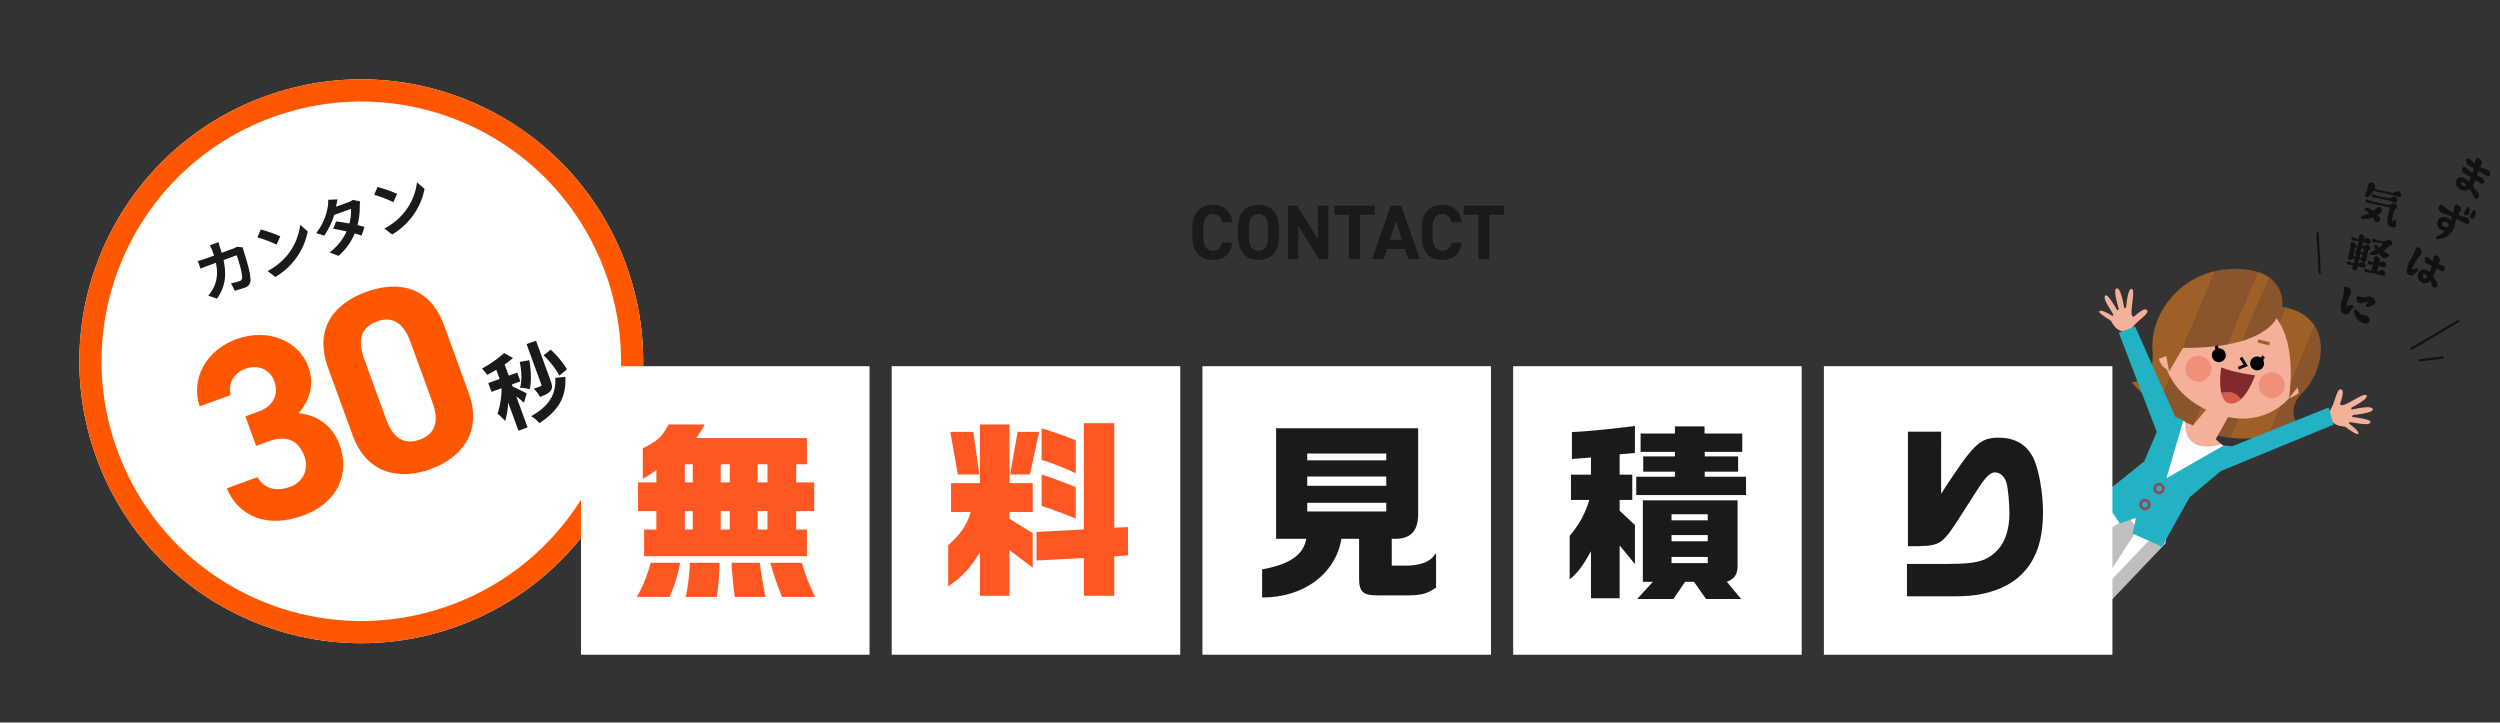
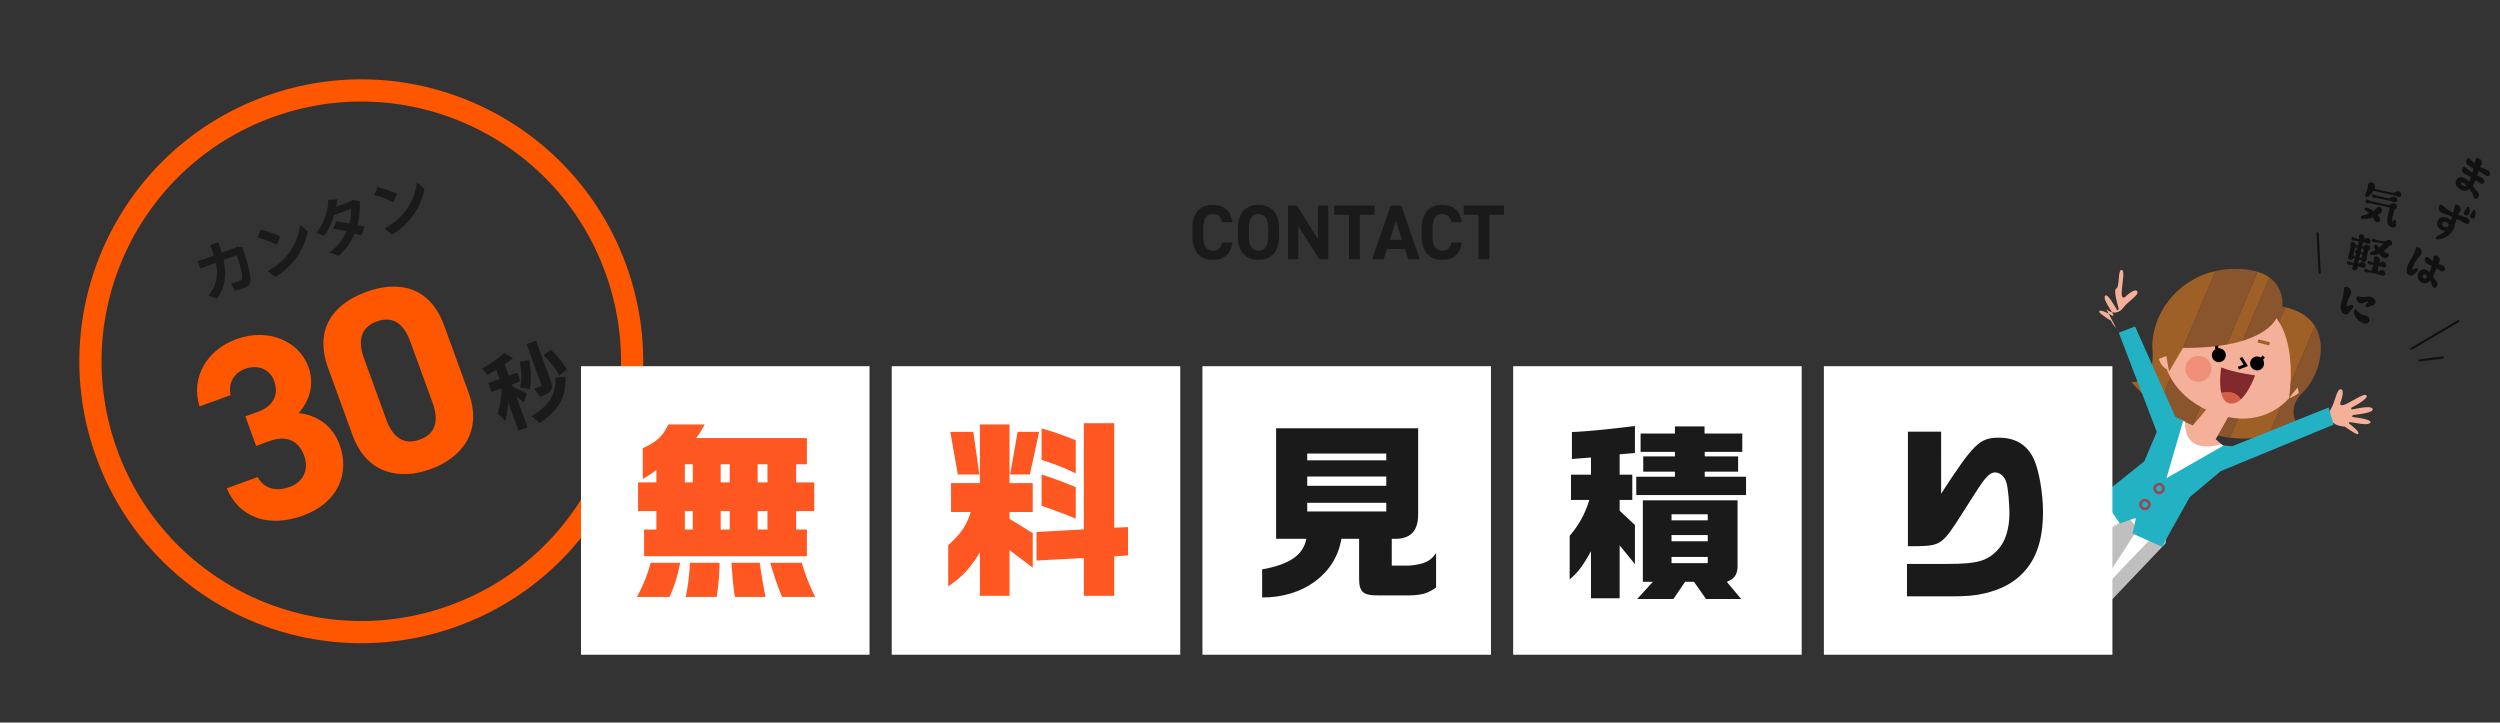
<svg xmlns="http://www.w3.org/2000/svg" width="1126.412" height="325.555" viewBox="0 0 1126.412 325.555">
  <rect x="0" y="0" width="1126.412" height="325.555" fill="#333333" stroke="none" />
  <defs>
    <clipPath id="clip-path">
      <rect id="長方形_31986" data-name="長方形 31986" width="132.301" height="189.643" fill="none" />
    </clipPath>
  </defs>
  <g id="main-ttl" transform="translate(-353.223 -369.001)">
    <g id="グループ_71787" data-name="グループ 71787" transform="matrix(0.921, 0.391, -0.391, 0.921, 1316.1, 468.295)">
      <g id="グループ_71786" data-name="グループ 71786" transform="translate(0)" clip-path="url(#clip-path)">
        <path id="パス_50719" data-name="パス 50719" d="M417.164,787.682s-6.146,17.454-5.262,21.391a38.569,38.569,0,0,0,2.773,5.349c.793.861-.031,1.057-1.415.618s-6.452-3.875-6.452-3.875l5.635-25.895c-.215-8.449,4.721,2.411,4.721,2.411" transform="translate(-365.02 -627.959)" fill="#f5b099" />
        <path id="パス_50720" data-name="パス 50720" d="M404.966,917.048l-2.159,1.042-2.971-2.368s-1.121,2.248-.864,3.041,4.068,2.754,6.909,4.366,5.581,2.583,5.374.993-5.465-5.187-6.289-7.074" transform="translate(-357.571 -735.29)" fill="#8b272b" />
        <path id="パス_50721" data-name="パス 50721" d="M510.341,644.191l-8.29-18.206-2.236-1.329s-4.9,3.668-5.77,4.832-.951,2.008.122,1.539a38.558,38.558,0,0,1,5.961-.874l6.172,15.971Z" transform="translate(-475.254 -501.575)" fill="#f5b099" />
        <path id="パス_50722" data-name="パス 50722" d="M543.609,627.995l-.28-2.381,3.208-2.034s-.944-1.939-1.777-1.955-4.746,3.09-7.2,5.249-4.264,4.43-2.694,4.754,6.688-3.471,8.74-3.633" transform="translate(-519.511 -499.141)" fill="#8b272b" />
        <path id="パス_50723" data-name="パス 50723" d="M378.465,614.869l-15.588,41.458-5.463-1.634,6.8-39.065-1.411-.751-12.36,16.973s-3.589,5.384-6.074,1.1l-4.6-11,5.058-3.5,1.193,3.729,6.9-16.705,23.742,3.128Z" transform="translate(-313.111 -486.178)" fill="#fff" />
        <path id="パス_50724" data-name="パス 50724" d="M378.465,614.869l-15.588,41.458-5.463-1.634,6.8-39.065-1.411-.751-12.36,16.973s-3.589,5.384-6.074,1.1l-4.6-11,5.058-3.5,1.193,3.729,6.9-16.705,23.742,3.128Z" transform="translate(-313.111 -486.178)" fill="none" stroke="#bfbfbf" stroke-width="6.306" />
        <path id="パス_50725" data-name="パス 50725" d="M292.218,11.759c.484-.109.947-.184,1.415-.269V75.261a58.174,58.174,0,0,1-11.842,2.1V1.919a14.205,14.205,0,0,1,10.428,9.84" transform="translate(-216.855 -1.541)" fill="#8a552c" />
        <path id="パス_50726" data-name="パス 50726" d="M218.174,51.219v53.747a53.678,53.678,0,0,1-15.611,7.375V48.57c6.734-1.215,11.861,0,15.611,2.65" transform="translate(-125.785 -38.621)" fill="#9f6027" />
        <path id="パス_50727" data-name="パス 50727" d="M154.551,93.409c-4.429,10.493,4.164,14.731,4.164,14.731a59.959,59.959,0,0,1-10.76,9.545V63.939c9.078,6.4,10.132,21.091,6.6,29.47" transform="translate(-55.568 -51.341)" fill="#8a552c" />
        <path id="パス_50728" data-name="パス 50728" d="M464.081,80.457c-6.78-13-3.529-33.038,12.131-44.219v66.43A76.649,76.649,0,0,1,460.825,97.1c4.5-1.733,8.227-7.117,3.257-16.644" transform="translate(-434.693 -29.098)" fill="#9f6027" />
        <path id="パス_50729" data-name="パス 50729" d="M347.813.378V75.821c-2.008.148-3.985.2-5.921.162V.119a18.59,18.59,0,0,1,5.921.258" transform="translate(-282.878 0)" fill="#9f6027" />
        <path id="パス_50730" data-name="パス 50730" d="M379.527,3.377A34.147,34.147,0,0,1,389.438.608V76.471a77.035,77.035,0,0,1-17.495-2.413V7.628a40.5,40.5,0,0,1,7.584-4.251" transform="translate(-330.424 -0.488)" fill="#8a552c" />
        <path id="パス_50731" data-name="パス 50731" d="M285.936,313.345l-1.409,12.884,9.629,3.277-24.851,27.336-7.662-32.306h10.976l4.339-13.985Z" transform="translate(-213.409 -249.359)" fill="#f5b099" />
        <path id="パス_50732" data-name="パス 50732" d="M5.2,180.5a12.626,12.626,0,0,0,3.967-.737s6.329,1.521,6.7.773c.676-1.347-5.494-2.757-5.494-2.757s-.77-.489.233-.784c3.006-.883,7.8-1.62,8.317-3.234.529-1.662-4.641-.354-8.042.588-1,.277-.411-.87-.411-.87s7.831-4.165,7.171-5.709c-.727-1.7-5.482,1.485-8.418,3.53-.766.533-.72-.565-.72-.565s5.507-6.511,4.182-7.618c-1.213-1.012-3.828,3.31-6.719,6.675-2.839,3.3-2.932.84-2.932.84S2.847,165.1,1.2,165c-1.791-.1-1.114,3.114-.888,7.525a27.062,27.062,0,0,1-.186,3.058s-.2,4.493,5.07,4.908" transform="translate(113.339 -130.855)" fill="#f5b099" />
-         <path id="パス_50733" data-name="パス 50733" d="M578.294,168.049a12.625,12.625,0,0,1-3.417-2.145s-6.445-.914-6.518-1.746c-.134-1.5,6.123-.543,6.123-.543s.9-.172.072-.814c-2.471-1.926-6.661-4.377-6.545-6.066.119-1.74,4.446,1.378,7.262,3.5.829.626.7-.658.7-.658s-5.75-6.753-4.569-7.946c1.3-1.313,4.552,3.4,6.53,6.379.516.777.877-.26.877-.26s-2.727-8.081-1.088-8.622c1.5-.5,2.342,4.486,3.793,8.678,1.425,4.117,2.418,1.859,2.418,1.859s2.21-5.074,3.774-4.557c1.7.564-.109,3.305-1.942,7.325a27,27,0,0,0-.952,2.912s-1.466,4.252-6.52,2.7" transform="translate(-568.006 -119.72)" fill="#f5b099" />
+         <path id="パス_50733" data-name="パス 50733" d="M578.294,168.049a12.625,12.625,0,0,1-3.417-2.145s-6.445-.914-6.518-1.746c-.134-1.5,6.123-.543,6.123-.543s.9-.172.072-.814c-2.471-1.926-6.661-4.377-6.545-6.066.119-1.74,4.446,1.378,7.262,3.5.829.626.7-.658.7-.658s-5.75-6.753-4.569-7.946s-2.727-8.081-1.088-8.622c1.5-.5,2.342,4.486,3.793,8.678,1.425,4.117,2.418,1.859,2.418,1.859s2.21-5.074,3.774-4.557c1.7.564-.109,3.305-1.942,7.325a27,27,0,0,0-.952,2.912s-1.466,4.252-6.52,2.7" transform="translate(-568.006 -119.72)" fill="#f5b099" />
        <path id="パス_50734" data-name="パス 50734" d="M299.889,384.356l-4.8-.912s-13.116,11.942-18.914-2.968l-5.28.051-.68,44.836,9.794-.864Z" transform="translate(-220.831 -305.508)" fill="#fff" />
        <path id="パス_50735" data-name="パス 50735" d="M138.937,256.545,120.92,280.223l-3.163-26.838-3.919-.107L81.225,222.861l-5.666,5.448,33.212,34.449v14.358L96.9,299.206l12.7,8.007,5.661-5.246,1.38,7.179,14.5.276,2.761-25.4,8.284-16.291,38.6-39.105-5.08-6.271L142.5,255.49Z" transform="translate(-63.367 -178.54)" fill="#23b2c4" />
        <path id="パス_50736" data-name="パス 50736" d="M372.5,533.946a2.574,2.574,0,1,1,.754,1.82,2.556,2.556,0,0,1-.754-1.82h1.242a1.331,1.331,0,1,0,.39-.941,1.333,1.333,0,0,0-.39.941Z" transform="translate(-318.745 -426.672)" fill="#924958" />
        <path id="パス_50737" data-name="パス 50737" d="M387.916,580.19a2.574,2.574,0,1,1,.754,1.82,2.557,2.557,0,0,1-.754-1.82h1.243a1.331,1.331,0,1,0,.39-.941,1.333,1.333,0,0,0-.39.941Z" transform="translate(-337.197 -463.804)" fill="#924958" />
        <path id="パス_50738" data-name="パス 50738" d="M218.961,81.285s.713,14.568-33.48,28.749l-1.588,12.255-3.866-5.937-2.623,2.485c2.659,3.133,5.118,2.861,5.118,2.861s10.435,12.786,32.572,9.288c18.889-2.985,23.194-18.776,23.194-18.776s.879-.352,3.037-3.59c.276-.414-1.381-2.347-1.381-2.347l-1.657,5.937s-5.555-23.193-19.328-30.925" transform="translate(-144.012 -65.269)" fill="#f5b099" />
        <path id="パス_50739" data-name="パス 50739" d="M385.144,239.467a5.843,5.843,0,1,1,6.655-4.9,5.843,5.843,0,0,1-6.655,4.9" transform="translate(-334.474 -182.952)" fill="#f0907a" />
-         <path id="パス_50740" data-name="パス 50740" d="M215.929,208.287a5.843,5.843,0,1,1,6.655-4.9,5.843,5.843,0,0,1-6.655,4.9" transform="translate(-131.918 -157.915)" fill="#f0907a" />
        <path id="パス_50741" data-name="パス 50741" d="M310.814,196.128l-2.7-1.877.76-1.093,3.36,2.337.661.46-.576.563-2.56,2.5-.93-.953Z" transform="translate(-241.306 -155.099)" />
        <path id="パス_50742" data-name="パス 50742" d="M278.07,172.956a3.156,3.156,0,0,1,.613.038l.325-1.224,1.369.568-.343,1.227a3.132,3.132,0,1,1-1.964-.609" transform="translate(-203.234 -137.925)" />
        <path id="パス_50743" data-name="パス 50743" d="M365.415,191.729a3.18,3.18,0,0,0-.576.213l-.665-1.078-1.147.94.683,1.076a3.132,3.132,0,1,0,1.7-1.151" transform="translate(-308.586 -153.257)" />
        <rect id="長方形_31985" data-name="長方形 31985" width="1.45" height="5.384" transform="translate(71.428 29.408) rotate(-98.74)" fill="#9f6027" />
        <path id="パス_50744" data-name="パス 50744" d="M302.587,278.519a6.08,6.08,0,0,1-3.661,3.574c-2.182.63-4.053-.745-5.571-2.825,3.983-2.995,7.085-2.3,9.231-.75" transform="translate(-228.089 -222.574)" fill="#d45e46" />
        <path id="パス_50745" data-name="パス 50745" d="M299.913,220.72s.545,7.662-1.693,12.455c-2.146-1.546-5.248-2.245-9.231.75-2.912-3.99-4.521-10.576-4.521-10.576,5.505.063,15.445-2.629,15.445-2.629" transform="translate(-223.722 -177.23)" fill="#81292d" />
      </g>
    </g>
    <g id="グループ_70362" data-name="グループ 70362" transform="translate(-3752.768 -8927.693) rotate(-20)">
      <g id="楕円形_56" data-name="楕円形 56" transform="translate(649 10222)" fill="#fff" stroke="#ff5700" stroke-width="10">
-         <circle cx="127" cy="127" r="127" stroke="none" />
        <circle cx="127" cy="127" r="122" fill="none" />
      </g>
      <path id="パス_137680" data-name="パス 137680" d="M23.28-35.64H29.4c8.52,0,12.72,4.32,12.72,11.64,0,6.12-4.08,10.92-10.8,10.92-7.44,0-11.4-3.84-12.24-9.12H4.32C4.92-8.76,14.88,1.08,32.4,1.08c17.04,0,26.4-10.8,26.4-24.24,0-9.84-5.4-16.32-12.48-19.8,5.52-3,11.28-8.76,11.28-18.12,0-12.36-11.04-22.8-26.16-22.8C17.16-83.88,6-74.64,5.4-61.08H20.28c.72-5.16,4.44-8.88,10.32-8.88,6.12,0,10.32,4.08,10.32,9.6,0,6.96-4.68,10.56-11.52,10.56H23.28ZM121.44-57.6c0-19.32-12.96-26.28-27.84-26.28s-27.84,6.96-27.84,26.4v32.16c0,18.6,12.96,26.4,27.84,26.4s27.84-7.8,27.84-26.4Zm-16.8,1.56v29.28c0,8.88-3.6,13.68-11.04,13.68-7.56,0-11.16-4.8-11.16-13.68V-56.04c0-8.88,3.6-13.68,11.16-13.68C101.04-69.72,104.64-64.92,104.64-56.04Z" transform="translate(695.16 10404.263)" fill="#ff5700" />
      <path id="パス_137681" data-name="パス 137681" d="M-33.992-17.64a13.67,13.67,0,0,1-2.128.2h-5.264c.056-.812.084-1.652.112-2.52.028-.672.084-1.848.168-2.492H-45.22a20.722,20.722,0,0,1,.2,2.576c0,.84-.028,1.652-.056,2.436h-4c-1.064,0-2.52-.084-3.7-.2v3.668c1.2-.112,2.744-.112,3.7-.112h3.7C-46-9.828-47.4-6.692-50.008-4.116a16.056,16.056,0,0,1-3.668,2.744l3.248,2.632c5.012-3.556,7.672-7.952,8.708-15.344h6.3c0,3.024-.364,8.624-1.176,10.388a1.489,1.489,0,0,1-1.6.98,23.175,23.175,0,0,1-3.92-.392l.42,3.752c1.372.112,3.052.224,4.648.224a3.447,3.447,0,0,0,3.612-2.156c1.2-2.856,1.54-10.668,1.652-13.692a12.1,12.1,0,0,1,.2-1.484Zm12.74-3.64-2.632,2.8a58.219,58.219,0,0,1,7,6.048l2.856-2.94A58.8,58.8,0,0,0-21.252-21.28Zm-3.5,18.648,2.352,3.7A30.323,30.323,0,0,0-12.012-2.884a29.774,29.774,0,0,0,10.36-10.36l-2.184-3.948A26.55,26.55,0,0,1-14.028-6.3,28.859,28.859,0,0,1-24.752-2.632Zm47.068-17a8.891,8.891,0,0,1-2.436.308H14.14l.028-.028c.336-.588,1.064-1.876,1.736-2.856l-4.06-1.26a12.388,12.388,0,0,1-1.26,2.94,25.63,25.63,0,0,1-8.932,9.3L4.676-8.9a32.951,32.951,0,0,0,7.392-7.224H20.1a20.4,20.4,0,0,1-2.912,5.964c-1.876-1.12-3.78-2.184-5.264-2.94l-2.38,2.66c1.428.812,3.332,1.96,5.236,3.192A23.678,23.678,0,0,1,4.34-.98L7.588,1.848A26.724,26.724,0,0,0,17.92-5.124a32.424,32.424,0,0,1,2.6,1.988l2.548-3.276c-.7-.5-1.652-1.148-2.688-1.792a32.231,32.231,0,0,0,3.864-7.672,13.172,13.172,0,0,1,.924-1.988ZM34.748-21.28l-2.632,2.8a58.219,58.219,0,0,1,7,6.048l2.856-2.94A58.8,58.8,0,0,0,34.748-21.28Zm-3.5,18.648,2.352,3.7A30.323,30.323,0,0,0,43.988-2.884a29.774,29.774,0,0,0,10.36-10.36l-2.184-3.948A26.55,26.55,0,0,1,41.972-6.3,28.859,28.859,0,0,1,31.248-2.632Z" transform="translate(775 10299)" fill="#1a1a1a" />
      <path id="パス_137682" data-name="パス 137682" d="M18.126-15.238a40.619,40.619,0,0,0-3.876-10.83l-3.876,1.292a40.121,40.121,0,0,1,3.572,10.982Zm-8.7-16.91H4.9v19.456c0,.418-.19.57-.608.57-.494,0-1.9,0-3.23-.038A15.92,15.92,0,0,1,2.47-7.714c2.394,0,4.028-.152,5.282-.874,1.292-.76,1.672-1.976,1.672-4.066ZM-.76-25.65c-.608,4.18-1.862,8.36-3.838,10.944A31.106,31.106,0,0,1-.722-12.578c1.938-2.926,3.458-7.638,4.294-12.35Zm-1.9,14.4c-.722-.836-3.838-4.142-4.864-4.978v-1.1h4.066v-4.218H-7.524V-26.9A39.622,39.622,0,0,0-3-28.348l-3-3.458a54.321,54.321,0,0,1-11.78,3.154,15.664,15.664,0,0,1,1.254,3.458c1.482-.19,3.04-.456,4.636-.76v4.408h-5.434v4.218H-12.5A37.134,37.134,0,0,1-18.126-7.144a22.432,22.432,0,0,1,2.09,4.294,33.769,33.769,0,0,0,4.142-7.524V3.268h4.37v-14.82a33.3,33.3,0,0,1,2.28,3.838Zm14.516-2.166C9.5-5.814,4.446-2.432-4.294-.912A13.42,13.42,0,0,1-1.862,3.306C7.942.912,13.528-3.268,16.264-12.35Z" transform="translate(843.74 10399.35)" fill="#1a1a1a" />
    </g>
    <g id="グループ_291" data-name="グループ 291" transform="matrix(0.985, 0.174, -0.174, 0.985, 1407.495, 417.322)">
      <g id="グループ_290" data-name="グループ 290" transform="translate(18.915 0) rotate(8)">
        <path id="パス_137828" data-name="パス 137828" d="M5.405-2.461a6.291,6.291,0,0,0-1.656-.69A15.077,15.077,0,0,1,1.564-4.3a12.166,12.166,0,0,0,0-2.047l-.046-.6a9.549,9.549,0,0,1,1.633,0c.3.023.851.161,1.1.161.69,0,1.15-.391,1.173-.9a1.574,1.574,0,0,0-.621-1.2,2.353,2.353,0,0,0-1.4-.437c-.3,0-1.656.138-2.231.115-.092-.667-.23-1.518-.368-2.139a20.547,20.547,0,0,1,2.323.161s.736.069,1.426.138c1.081.138,1.564-.345,1.61-.851a1.921,1.921,0,0,0-1.38-1.679,15.071,15.071,0,0,0-1.978.184c-.69.046-1.633.138-2.208.138-.138-.6.207-1.035-.184-1.909a2.081,2.081,0,0,0-2-1.173c-.851,0-1.4.414-1.219,1.127.138.529.322,1.173.483,1.679-.253-.023-.414-.046-.989-.138a8.659,8.659,0,0,1-1.1-.3c-.989-.391-1.794-.529-1.955.391a1.938,1.938,0,0,0,1.61,2.162c.667.092,2.254.092,2.99.184a5.867,5.867,0,0,1,.253.759c.069.322.161.782.23,1.2A10.727,10.727,0,0,1-2.76-9.453c-.644-.115-1.4-.253-2.047-.437-.552-.161-1.265-.207-1.4.644A1.852,1.852,0,0,0-4.554-7.268c.391.046,1.449.023,2.323.023a7.448,7.448,0,0,1,1.288.023,11.687,11.687,0,0,1,.23,2.231A5.306,5.306,0,0,0-4.738-5.2a2.454,2.454,0,0,0-1.357,2.07c-.115,1.449.92,2.645,2.852,2.967C-1.4.115.506-.667.9-2.162a10.97,10.97,0,0,1,1.357.644A10.97,10.97,0,0,1,4.186-.161C5.037.713,6.3.552,6.279-1.012A1.652,1.652,0,0,0,5.405-2.461Zm-8.1.322c-.483-.092-.92-.391-.943-.667-.046-.506.575-.736,1.472-.6A2.764,2.764,0,0,1-.9-2.852C-1.173-2.208-2.3-2.093-2.691-2.139Zm9.982,12.19c-.621-.46-1.2-.414-2.346-.161a26.758,26.758,0,0,1-3.013.552A3.451,3.451,0,0,1,2,9.315a2.754,2.754,0,0,0-.046-1.357A2.227,2.227,0,0,0-.184,6.578c-.989,0-1.288.552-1.15,1.081.161.667.322.966.483,1.61.115.483.276,1.012.345,1.38A23.444,23.444,0,0,1-2.9,10.6a24.078,24.078,0,0,1-2.668-.437c-1.311-.276-1.886-.115-1.886.805a2.239,2.239,0,0,0,2,2.116c.6,0,1.725-.161,2.392-.23,1.357-.138,2.507-.345,2.944-.368A7.852,7.852,0,0,1,.3,14.283a2.807,2.807,0,0,0-1.564-.391A3.889,3.889,0,0,0-4.324,15.2a3.041,3.041,0,0,0-.483,2.484c.575,2.369,3.2,2.76,5.06,1.863a9.89,9.89,0,0,1-1.794,3.335c-.506.69-.782,1.15-.437,1.541.253.322.69.276,1.081.046a8.762,8.762,0,0,0,3.082-3.289c1.127-2.116,1.288-4.991.391-6.3a11.8,11.8,0,0,0-.345-2.53c1.311-.115,3.519.023,4,.023,1.633,0,1.863-.736,1.817-1.2A1.623,1.623,0,0,0,7.291,10.051ZM-1.2,18.193c-.805,0-1.357-.46-1.357-1.127,0-.736.644-1.242,1.564-1.242.667,0,1.426.46,1.426,1.1C.437,17.71-.345,18.193-1.2,18.193ZM9.062,7.682a4.294,4.294,0,0,0-.9-2.208c-.3-.391-.644-.483-.9-.368s-.391.368-.345.989A5.615,5.615,0,0,1,6.9,7.153a2.775,2.775,0,0,0-.092,1.081,1.1,1.1,0,0,0,1.127.828A1.16,1.16,0,0,0,9.062,7.682ZM4.876,9.062a1.186,1.186,0,0,0,1.15-1.38,4.5,4.5,0,0,0-.9-2.208c-.3-.391-.644-.483-.9-.368s-.414.368-.345.989a5.615,5.615,0,0,1-.023,1.058,2.683,2.683,0,0,0-.115,1.081A1.121,1.121,0,0,0,4.876,9.062ZM-3.427,40.6c-.092.092-1.081,1.127-1.38,1.449a18.235,18.235,0,0,1,.161-6.992,2.56,2.56,0,0,0,.115-1.84,2.387,2.387,0,0,0-2.093-1.426c-.69-.023-1.288.322-1.1.989a20.559,20.559,0,0,1,.276,5.8,10.083,10.083,0,0,0,.782,4.968,2.076,2.076,0,0,0,1.748,1.242,1.842,1.842,0,0,0,2-1.587c.092-.46.437-1.081.644-1.817a.9.9,0,0,0-.092-.736A.685.685,0,0,0-3.427,40.6ZM8.556,42.987c-.138-1.219-.828-1.4-1.84-1.817a14.644,14.644,0,0,1-1.725-.9c-.023-.966-.253-3.2-.322-3.956a6.432,6.432,0,0,1,.943,0,5.48,5.48,0,0,1,.805.069c1.449.138,1.909-.46,1.909-1.035a1.789,1.789,0,0,0-1.61-1.472c-.9-.046-1.564.368-2.277.345-.046-.575.23-1.081-.23-1.909a2.28,2.28,0,0,0-1.794-1.1C1.426,31.165.9,31.717,1.1,32.384c.207.6.391,1.219.575,1.748a5.366,5.366,0,0,1-1.817-.253c-1.1-.345-1.84-.276-1.909.6A1.946,1.946,0,0,0-.23,36.455a8.8,8.8,0,0,0,1.541-.092c.138,0,.644-.023.92-.023a17.712,17.712,0,0,1,.529,3.013,3.467,3.467,0,0,0-3.289.276,2.707,2.707,0,0,0-.989,2.392A3.355,3.355,0,0,0,.138,44.666a3.635,3.635,0,0,0,2.323.3,3.111,3.111,0,0,0,2.3-2.461,3.864,3.864,0,0,1,1.311,1.1c.736.92,1.7,1.15,2.231.575A1.469,1.469,0,0,0,8.556,42.987ZM2.07,42.9a1.043,1.043,0,0,1-1.2-.575,1.013,1.013,0,0,1,.069-.966c.529-.69,1.518,0,1.748.276C2.645,42.3,2.53,42.711,2.07,42.9Z" transform="matrix(0.985, 0.174, -0.174, 0.985, 46.808, 21.606)" fill="#111" />
        <path id="パス_137829" data-name="パス 137829" d="M5.888-13.133a1.936,1.936,0,0,0-1.61.69,2.513,2.513,0,0,1-1.127.575c-.414.092-4.922.115-5.2.115a9.227,9.227,0,0,1-1.633-.276.639.639,0,0,0-.759.782.973.973,0,0,0,.966.736c.552.023.506-.092,1.2-.207.529-.069,5.244-.138,5.842-.138a16.468,16.468,0,0,1,2.093.184c1.058.115,1.656-.414,1.518-1.127A1.807,1.807,0,0,0,5.888-13.133ZM-6.026-10.442a5.362,5.362,0,0,0,1.564-2.507c.046-.207.115-.391.161-.575,2.346-.069,8.51-.115,9.016-.115.345-.023,1.679.115,2.162.161,1.058.115,1.656-.391,1.518-1.1a1.807,1.807,0,0,0-1.288-1.334,1.874,1.874,0,0,0-1.61.69,2.367,2.367,0,0,1-1.2.552c-.437.092-6.026.115-8.3.138a2,2,0,0,0-1.633-2.576A1.444,1.444,0,0,0-7.2-15.364a11.243,11.243,0,0,1-.23,4.025C-7.682-10.281-6.762-9.913-6.026-10.442Zm5.98,6.923a1.8,1.8,0,0,1,.414-.3,1.866,1.866,0,0,0,.874-2.553A1.17,1.17,0,0,0-.805-6.624,12.989,12.989,0,0,1-2.3-4.715a9.231,9.231,0,0,0-3.105-.8c-.276,0-.782.115-.828.6a.7.7,0,0,0,.506.759,12.912,12.912,0,0,1,1.84.9A16.273,16.273,0,0,1-6.624-1.541a.723.723,0,0,0,.345,1.4,9.6,9.6,0,0,0,4.416-1.7A6.966,6.966,0,0,1-.874-.805,1.4,1.4,0,0,0,1.587-.943,1.922,1.922,0,0,0,.92-2.76,6.4,6.4,0,0,0-.046-3.519Zm9.016,2c-.207-.529-.046-1.334-.759-1.426-.736-.092-.874,1.265-.874,1.265-.644-1.288-.644-2.645-.46-5.129a5,5,0,0,1,.138-.966.92.92,0,0,0,.736-1.081,1.845,1.845,0,0,0-1.288-1.334,1.936,1.936,0,0,0-1.61.69,2.77,2.77,0,0,1-1.127.575c-.414.092-7.728.115-8,.115a9.227,9.227,0,0,1-1.633-.276A.639.639,0,0,0-6.67-8.3a.973.973,0,0,0,.966.736c.529.023.483-.092,1.2-.207.529-.069,8.05-.138,8.648-.138a3.9,3.9,0,0,1,.506.023c0,.6,0,1.058-.023,1.909C4.416-.6,5.635.345,7.406.552A1.617,1.617,0,0,0,9.062-.207,1.5,1.5,0,0,0,8.97-1.518Zm.414,23.161a1.836,1.836,0,0,0-1.311-1.334A1.718,1.718,0,0,0,6.486,21a1.788,1.788,0,0,1-.92.483A2.337,2.337,0,0,0,5.681,19.9a8.163,8.163,0,0,1-.138-1.081h.023c.621.046,1.38.092,1.863.138,1.058.115,1.656-.414,1.518-1.1a1.877,1.877,0,0,0-1.288-1.357,1.8,1.8,0,0,0-1.61.713,1.527,1.527,0,0,1-.483.345c.069-.575.529-1.61-.621-2.3-1.426-.851-2.415-.092-2.185.874.092.483.253,1.127.345,1.771a2.641,2.641,0,0,0-.437-.023,11.926,11.926,0,0,1-1.495-.253.639.639,0,0,0-.759.782,1,1,0,0,0,.966.736,5,5,0,0,0,1.2-.207c.184-.023.368-.046.575-.069-.023.506-.138,1.15-.184,1.7a2.837,2.837,0,0,0,.115,1.127c-.3,0-.667,0-1.058-.023a11.926,11.926,0,0,1-1.495-.253.639.639,0,0,0-.759.782,1,1,0,0,0,.966.736,5,5,0,0,0,1.2-.207A23.886,23.886,0,0,1,6,22.609c.621.046,1.38.092,1.863.138C8.924,22.862,9.5,22.356,9.384,21.643ZM1.058,8.947a5.236,5.236,0,0,0,1.2-.184c.437-.069,2.254-.138,3.151-.161a9.555,9.555,0,0,1-1.38,2.231c-.46-.276-.874-.552-1.2-.782-.6-.437-1.334-.115-1.15.69a3.375,3.375,0,0,0,1.035,1.426,15.729,15.729,0,0,1-1.7,1.288c-.759.506-.46,1.426.437,1.311a7.51,7.51,0,0,0,3.059-1.242,3.721,3.721,0,0,0,.414.23,5.041,5.041,0,0,1,.851.575,1.942,1.942,0,0,0,1.449.506,1.807,1.807,0,0,0,1.863-1.38.851.851,0,0,0-.759-.989,15.983,15.983,0,0,1-2.07-.575c.3-.345.575-.713.851-1.1a22.839,22.839,0,0,0,1.242-2c.713-.092,1.081-.552.966-1.127A1.817,1.817,0,0,0,8.05,6.325a1.833,1.833,0,0,0-1.587.713,2.72,2.72,0,0,1-1.127.552c-.391.092-2.6.115-2.852.115a8.589,8.589,0,0,1-1.61-.276.639.639,0,0,0-.759.782A.966.966,0,0,0,1.058,8.947Zm-1.1,11.178a1.771,1.771,0,0,0-1.288-1.334,1.919,1.919,0,0,0-1.587.69,3.292,3.292,0,0,1-.667.437c-.023-.368-.023-1.058-.023-1.863.368,0,.736-.023,1.058-.023a.9.9,0,0,0,.207.391,1.253,1.253,0,0,0,1.725-.207A2.263,2.263,0,0,0-.368,16.33a18.653,18.653,0,0,1-.046-3.312.855.855,0,0,0,.621-1.012,1.755,1.755,0,0,0-1.265-1.288,1.862,1.862,0,0,0-1.564.667,2.215,2.215,0,0,1-1.012.506c0-.644.023-1.357.023-1.863.483.023,1.38.092,1.817.138,1.058.115,1.656-.414,1.518-1.1A1.877,1.877,0,0,0-1.564,7.7a1.881,1.881,0,0,0-1.61.713c-.092.069-.161.115-.253.184A1.559,1.559,0,0,0-5.014,6.67a.893.893,0,0,0-.943,1.058c.092.414.161.874.23,1.38-.345.023-.621.023-.736.023a11.065,11.065,0,0,1-1.817-.3.64.64,0,0,0-.782.782,1.02,1.02,0,0,0,.966.736c.552,0,.437-.115,1.15-.207.345-.046.828-.092,1.334-.115.046.529.069,1.219.092,2-.368.023-.69.023-.92.023a1.641,1.641,0,0,0-.644-.828c-.621-.414-2.116-.368-1.771,1.081a12.824,12.824,0,0,1,.3,3.243c0,1.288-.345,2.829.138,3.312a1.311,1.311,0,0,0,1.748-.23,1.217,1.217,0,0,0,.253-.483c.184-.023.483-.023.851-.046-.023.805-.046,1.518-.069,2.093H-6a9.056,9.056,0,0,1-1.817-.3c-.529-.069-.9.322-.759.782a.947.947,0,0,0,.943.736c.552.023.46-.092,1.15-.184a6.886,6.886,0,0,1,.828-.138c0,.322-.023.552-.023.6-.161,1.472.621,1.863,1.7,1.334.736-.345.621-1.012.483-1.932.414.023,1.472.092,1.955.161C-.483,21.367.092,20.838-.046,20.125Zm-3.588-4.554c.345-.046.759-.069,1.15-.092-.023.529-.092,1.081-.115,1.564-.3.023-.667.023-1.035.046Zm.23-2.645c.161,0,.483.023.828.046a9.889,9.889,0,0,1,.092,1.541,11.276,11.276,0,0,1-1.15.046c-.023-.414-.023-.782-.023-1.012v-.621Zm-2.99,4.186a2.013,2.013,0,0,0-.046-.368,10.206,10.206,0,0,1-.046-3.381c.023-.092.046-.184.069-.3.23-.023.552-.046.9-.069v1.311a.624.624,0,0,0-.713.782.985.985,0,0,0,.713.69c-.023.437-.023.9-.023,1.334Zm3.772,21.781c-.276.161-1.495.9-1.7,1.035a12.329,12.329,0,0,1,.391-5.037,2.783,2.783,0,0,0,.138-1.978,2.547,2.547,0,0,0-2.277-1.587c-.92-.046-1.357.437-1.173,1.127a18.929,18.929,0,0,1,.253,5.566c-.069,2.622.253,3.45.759,4.278A2.351,2.351,0,0,0-4.37,43.516a1.663,1.663,0,0,0,1.84-1.311c.253-.782.851-1.679,1.127-2.392a.808.808,0,0,0-.069-.828A.8.8,0,0,0-2.622,38.893ZM4.209,42a6.4,6.4,0,0,1-3.542-1.38c-.414-.391-.943-.437-1.219,0a1.041,1.041,0,0,0-.023.851,5.775,5.775,0,0,0,2.231,2.852A6.016,6.016,0,0,0,5.29,45.54a1.837,1.837,0,0,0,1.84-1.2,1.778,1.778,0,0,0-.46-1.679A2.579,2.579,0,0,0,4.209,42Zm2.76-8.3A3.2,3.2,0,0,0,3.634,33.6a7.019,7.019,0,0,1-2.99.644c-.575.023-1.449-.092-1.472.828a2.263,2.263,0,0,0,2.07,2.047,2.775,2.775,0,0,0,1.794-.575A5.815,5.815,0,0,1,4.393,35.7a1.391,1.391,0,0,1,.46-.092,5.536,5.536,0,0,1-.322.621c-.138.23-.368.6-.437.759a.76.76,0,0,0,0,.874.909.909,0,0,0,1.219.046,11.145,11.145,0,0,1,1.61-1.035,1.741,1.741,0,0,0,1.058-1.426A1.967,1.967,0,0,0,6.969,33.695Z" transform="translate(12.701 46.903) rotate(-5)" fill="#111" />
      </g>
      <line id="線_19" data-name="線 19" x2="3.994" y2="17.306" transform="translate(0 57.675)" fill="none" stroke="#111" stroke-linecap="round" stroke-width="1" />
      <line id="線_20" data-name="線 20" x1="18.637" y2="15.975" transform="translate(50.587 85.631)" fill="none" stroke="#111" stroke-linecap="round" stroke-width="1" />
      <line id="線_21" data-name="線 21" x1="9.984" y2="3.088" transform="translate(55.246 102.937)" fill="none" stroke="#111" stroke-linecap="round" stroke-width="1" />
    </g>
    <path id="パス_137910" data-name="パス 137910" d="M-51.45-16.66c-.805-5.285-4.06-7.805-8.855-7.805-5.425,0-9.24,3.22-9.24,10.675v3.43c0,7.385,3.815,10.675,9.24,10.675,4.97,0,8.015-2.38,8.82-7.805H-56.14c-.525,2.45-1.715,3.675-4.165,3.675-2.835,0-4.34-2.065-4.34-6.545v-3.43c0-4.62,1.505-6.545,4.34-6.545,2.38,0,3.71,1.4,4.165,3.675Zm20.965,6.3v-3.43c0-7.455-3.815-10.675-9.275-10.675-5.425,0-9.24,3.22-9.24,10.675v3.43C-49-2.975-45.185.315-39.76.315-34.3.315-30.485-2.975-30.485-10.36ZM-44.1-13.79c0-4.62,1.505-6.545,4.34-6.545s4.375,1.925,4.375,6.545v3.43c0,4.62-1.54,6.545-4.375,6.545S-44.1-5.74-44.1-10.36Zm31.15-10.36V-8.995L-22.4-24.15h-4.06V0h4.655V-14.945L-12.39,0H-8.3V-24.15Zm7.35,0v4.165H1.05V0h4.9V-19.985H12.6V-24.15ZM16.695,0l1.47-4.585H26.25L27.72,0h5.215l-8.4-24.15h-4.69L11.445,0ZM22.19-17.22l2.73,8.505H19.46Zm29.68.56c-.805-5.285-4.06-7.805-8.855-7.805-5.425,0-9.24,3.22-9.24,10.675v3.43c0,7.385,3.815,10.675,9.24,10.675,4.97,0,8.015-2.38,8.82-7.805H47.18c-.525,2.45-1.715,3.675-4.165,3.675-2.835,0-4.34-2.065-4.34-6.545v-3.43c0-4.62,1.505-6.545,4.34-6.545,2.38,0,3.71,1.4,4.165,3.675Zm.84-7.49v4.165h6.65V0h4.9V-19.985h6.65V-24.15Z" transform="translate(960 485.777)" fill="#1a1a1a" />
    <g id="グループ_71788" data-name="グループ 71788" transform="translate(-118 -9626)">
      <rect id="長方形_31909" data-name="長方形 31909" width="130" height="130" transform="translate(733 10160)" fill="#fff" />
      <rect id="長方形_31912" data-name="長方形 31912" width="130" height="130" transform="translate(1013 10160)" fill="#fff" />
      <rect id="長方形_31910" data-name="長方形 31910" width="130" height="130" transform="translate(873 10160)" fill="#fff" />
      <rect id="長方形_31911" data-name="長方形 31911" width="130" height="130" transform="translate(1153 10160)" fill="#fff" />
      <rect id="長方形_31913" data-name="長方形 31913" width="130" height="130" transform="translate(1293 10160)" fill="#fff" />
      <path id="パス_138639" data-name="パス 138639" d="M-40.29-45.645v12.92h8.245v8.33H-37.57V-12.41H35.785V-24.4H30.94v-8.33H39.1v-12.92H30.94v-8.16h4.845V-65.62h-49.9a42.7,42.7,0,0,0,3.825-6.12H-26.6c-2.72,5.44-5.355,7.82-11.56,10.71v13.77a42.556,42.556,0,0,0,6.12-3.995v5.61ZM-19.21-24.4v-8.33h3.57v8.33Zm0-21.25v-8.16h3.57v8.16ZM-3.06-24.4v-8.33H1.02v8.33Zm0-21.25v-8.16H1.02v8.16ZM13.6-24.4v-8.33h4.42v8.33Zm0-21.25v-8.16h4.42v8.16ZM-34.6-9.435A67.094,67.094,0,0,1-40.8,5.95h14.7a64.653,64.653,0,0,0,4.76-15.385Zm17.68,0A102.21,102.21,0,0,1-18.785,5.95h13.94A107.242,107.242,0,0,0-3.57-9.435Zm18.7,0C2.55.34,2.635,1.19,3.315,5.95H17.17C16.235,1.7,15.045-5.61,14.535-9.435Zm17.51,0A144.507,144.507,0,0,0,24.565,5.95h14.96A89.348,89.348,0,0,1,33.49-9.435Z" transform="translate(799 10258)" fill="#ff5722" />
      <path id="パス_138640" data-name="パス 138640" d="M-19.21-20.23C-20.485-13.005-26.69-8.67-39.1-6.46V6.205C-20.485,6.29-5.95-4.42-3.4-20.23H4.59V-2.805c-.085,6.63,1.7,8.16,9.01,8.075H26.86c6.12-.085,8.755-.935,12.41-3.57V-13.855C36.89-10.2,34-8.755,27.285-8.16H19.3V-20.23H21.76c6.46-.34,9.52-4,9.435-11.39V-70.04H-32.81v49.81Zm.425-12.325v-3.91H16.83v3.91Zm0-11.56V-48.28H16.83v4.165Zm0-11.475v-3.06H16.83v3.06Z" transform="translate(1079 10258)" fill="#1a1a1a" />
      <path id="パス_138641" data-name="パス 138641" d="M-30.43-32.3c-1.785,5.95-4.25,9.605-10.115,14.96V1.19c6.375-4.335,9.945-8.245,14.28-15.3V5.44H-12.92V-15.13L-2.465-7.225V-22.78L-12.92-29.24V-32.3H-2.465V-45.305H-12.92V-71.74H-26.265v26.435H-39.27V-32.3Zm-9.18-36.125,3.4,19.21h9.69l-2.72-19.21Zm30.345,0-3.4,19.21H-3.74L.425-68.425ZM20.57-24.48-.765-23.29v12.835L20.57-11.56v17H34.255V-12.325l6.205-.425V-25.5l-6.205.255v-47.09H20.57ZM16.915-43.52c-6.885-2.805-9.69-3.825-15.385-5.7v14.11c8.16,2.89,9.775,3.485,15.385,5.78ZM1.53-55.76a103.821,103.821,0,0,1,15.385,6.035V-64.6A129.152,129.152,0,0,0,1.53-69.955Z" transform="translate(939 10258)" fill="#ff5722" />
      <path id="パス_138642" data-name="パス 138642" d="M-31.7-37.74a42.9,42.9,0,0,1-8.84,16.15V-1.955c3.74-3.145,5.61-5.61,9.6-12.665V6.545h12.92v-23.8l6.885,8.415v-17.6L-18.02-32.9V-37.74h5.695V-49.13H-18.02v-9.18l6.885-.595V-71.06c-11.56,1.445-21.76,2.465-28.39,2.72v12.155l8.585-.68v7.735h-9.01v11.39Zm21.165-2.21H38.93V-48.2H20.315V-50.49H35.36v-6.885H20.315v-2.04H37.23V-67.66h-17v-3.23H6.885v3.23H-8.585v8.245H6.885v2.04H-7.395v6.885H6.885V-48.2H-10.54ZM-3.06-.85l-7.055,7.735H6.205L11.475-.85H15.47l5.44,7.735H36.72L30.26-.85c3.4-1.36,4.675-3.145,4.845-6.8V-37.57H-7.565V-.85ZM5.355-9.265V-12.07h16.32v2.805Zm0-9.86V-21.93h16.32v2.805Zm0-9.435v-2.72h16.32v2.72Z" transform="translate(1219 10258)" fill="#1a1a1a" />
      <path id="パス_138643" data-name="パス 138643" d="M-28.56,5.7H-8.925c7.31,0,11.22-.34,15.385-1.36,6.46-1.53,11.475-4,15.385-7.4,7.48-6.63,10.88-15.81,10.88-29.41,0-8.33-1.785-18.615-4.165-23.8-2.975-6.29-8.245-9.52-15.725-9.52-8.67,0-11.305,2.635-26.01,25.245V-68.51h-14.96v51.6h4.675c10.03-.255,11.05-.935,19.635-14.535,7.65-12.07,9.01-14.11,10.54-15.9,1.615-1.955,3.06-2.8,4.335-2.8,2.465,0,4.505,1.955,5.27,4.845C17-42.84,17.6-36.125,17.6-31.62c0,6.63-1.785,12.5-4.93,15.98C7.905-10.285,3.23-8.925-9.86-8.925h-18.7Z" transform="translate(1359 10258)" fill="#1a1a1a" />
    </g>
  </g>
</svg>